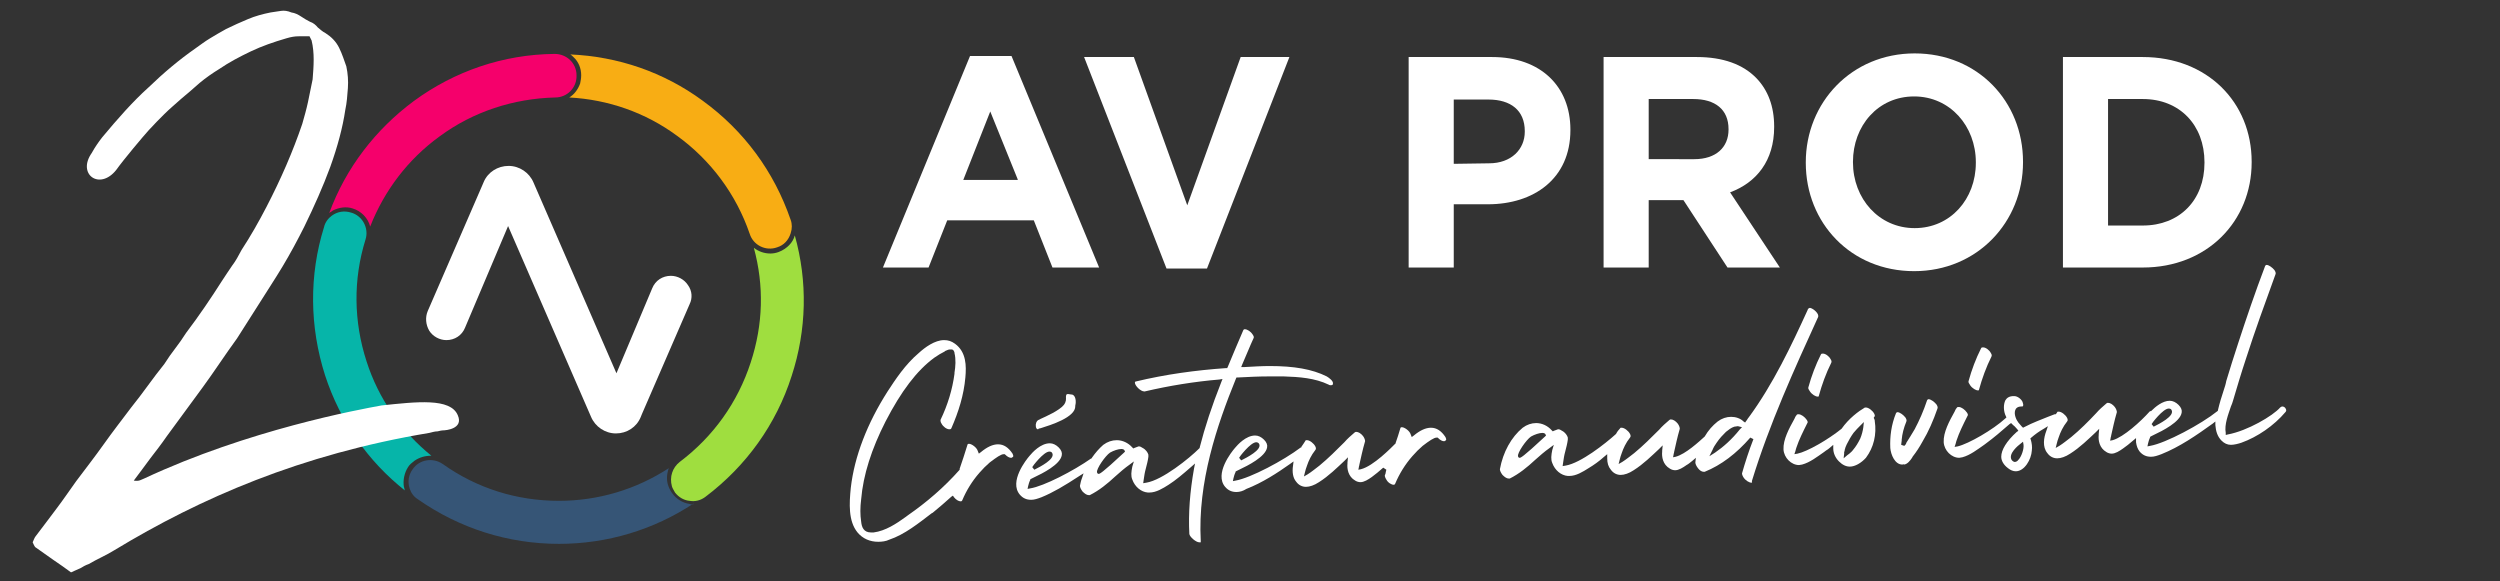
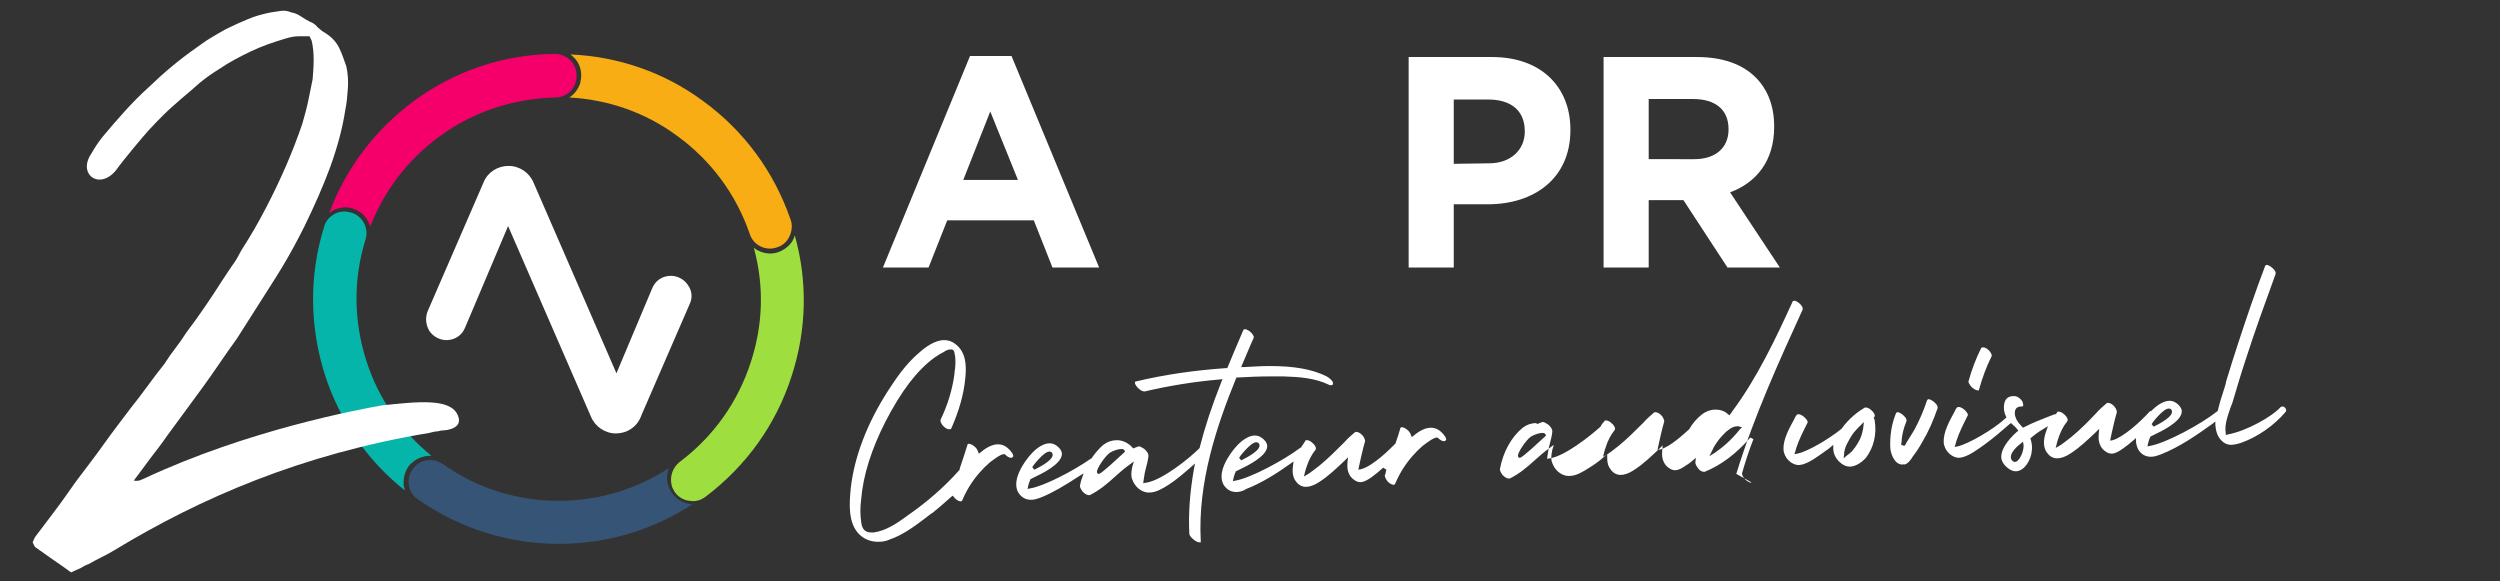
<svg xmlns="http://www.w3.org/2000/svg" version="1.1" id="Calque_1" x="0px" y="0px" viewBox="0 0 482.2 112.1" style="enable-background:new 0 0 482.2 112.1;" xml:space="preserve">
  <rect x="0" y="0" width="482.2" height="112.1" fill="#333333" stroke="none" />
  <style type="text/css">
	.st0{fill:#FFFFFF;}
	.st1{fill:#06B5A9;}
	.st2{fill:#F5006B;}
	.st3{fill:#F8AD14;}
	.st4{fill:#9FDE3F;}
	.st5{fill:#365576;}
</style>
  <g>
    <g>
      <g>
        <path class="st0" d="M187.1,10.8h8L212,51.6h-9l-3.6-9.1h-16.7l-3.6,9.1h-8.8L187.1,10.8z M196.3,34.6L191,21.5l-5.2,13.2h10.5     V34.6z" />
-         <path class="st0" d="M209.1,11h9.6L229,39.6L239.3,11h9.4l-15.9,40.8H225L209.1,11z" />
        <path class="st0" d="M271.7,11h16.1c9.4,0,15.1,5.7,15.1,14v0.1c0,9.4-7.1,14.3-15.9,14.3h-6.6v12.2h-8.7V11z M287.2,31.5     c4.3,0,6.9-2.7,6.9-6.1v-0.1c0-4-2.7-6.1-7-6.1h-6.7v12.4L287.2,31.5L287.2,31.5z" />
        <path class="st0" d="M309.3,11h18c5,0,8.9,1.4,11.5,4.1c2.2,2.3,3.4,5.4,3.4,9.3v0.1c0,6.5-3.4,10.7-8.5,12.6l9.6,14.5h-10.1     l-8.5-13H318v13h-8.7V11z M326.8,30.7c4.2,0,6.6-2.3,6.6-5.7v-0.1c0-3.8-2.6-5.8-6.8-5.8H318v11.6     C318,30.7,326.8,30.7,326.8,30.7z" />
-         <path class="st0" d="M348.3,31.4v-0.1c0-11.5,8.8-21,21-21s20.9,9.3,20.9,20.9v0.1c0,11.5-8.8,21-21,21     C357,52.3,348.3,43,348.3,31.4z M381.1,31.4v-0.1c0-7-5-12.7-11.9-12.7c-7,0-11.8,5.7-11.8,12.6v0.1c0,7,5,12.7,11.9,12.7     S381.1,38.4,381.1,31.4z" />
-         <path class="st0" d="M397.9,11h15.4c12.4,0,21,8.7,21,20.2v0.1c0,11.4-8.6,20.3-21,20.3h-15.4V11z M406.6,19.1v24.4h6.7     c7.1,0,11.9-4.9,11.9-12.1v-0.1c0-7.2-4.8-12.2-11.9-12.2C413.3,19.1,406.6,19.1,406.6,19.1z" />
      </g>
    </g>
    <g>
      <path class="st0" d="M169.4,104.5c-1.6,0-3-0.6-4-1.8c-1.8-2.2-1.6-5.6-1.3-8.6c0.7-6.1,3.2-12.5,7.1-18.6c1.5-2.3,3.4-5.2,6-7.4    c1.2-1.1,3.1-2.5,4.9-2.5c0.8,0,1.4,0.2,2.1,0.7c2.2,1.6,2.2,4.3,2,6.5c-0.3,3.4-1.3,6.6-2.7,9.8c-0.1,0.2-0.2,0.2-0.4,0.2    c-0.5,0-1.2-0.5-1.5-1.1c-0.2-0.3-0.2-0.5-0.2-0.7c1.4-2.9,2.3-5.9,2.7-8.9v-0.2c0.2-1.2,0.3-2.6,0-3.8V68    c-0.1-0.3-0.2-0.6-0.6-0.6c-0.1,0-0.2,0-0.3,0c-0.3,0-0.6,0.2-0.9,0.3l-0.1,0.1c-0.6,0.3-1.3,0.7-2,1.2c-3.4,2.5-6.4,6.5-9.4,12.3    c-2.7,5.3-4.3,10.3-4.7,15c-0.2,1.6-0.2,3,0,4.3c0.1,1.1,0.5,2.1,1.9,2.1c0.2,0,0.3,0,0.5,0c2.3-0.3,4.4-1.7,6.2-3l0.4-0.3    c3.6-2.5,7-5.4,10-8.8v-0.1v-0.1c0.5-1.4,1-3,1.5-4.6c0-0.1,0.1-0.2,0.3-0.2c0.5,0,1.5,0.7,1.7,1.4l0.2,0.5l0.4-0.3    c1.2-1,2.3-1.5,3.3-1.5c1.1,0,2,0.6,2.8,1.8c0.1,0.2,0.2,0.5,0.1,0.6c0,0-0.1,0.1-0.3,0.2H195c-0.3,0-0.7-0.2-1.1-0.6l-0.1-0.1    h-0.2c-0.5,0-1.4,0.6-2.7,1.6c-0.7,0.6-1.3,1.2-2,2c-1.4,1.6-2.5,3.4-3.3,5.3c-0.1,0.2-0.2,0.2-0.3,0.2c-0.4,0-0.9-0.3-1.3-0.8    l-0.2-0.3l-0.3,0.2c-1.2,1.1-2.4,2.1-3.6,3.1l-0.2,0.1c-2.5,1.9-5.2,4.1-8.2,5.1C170.9,104.4,170.1,104.5,169.4,104.5z" />
-       <path class="st0" d="M350.6,76.5c-0.4,0-1.1-0.4-1.5-1c-0.2-0.3-0.4-0.6-0.3-0.8c0.6-2.2,1.4-4.3,2.4-6.3c0.1-0.2,0.2-0.2,0.4-0.2    c0.5,0,1.2,0.5,1.5,1.1c0.2,0.3,0.2,0.5,0.1,0.7c-1,2-1.8,4.2-2.4,6.4C350.8,76.5,350.7,76.5,350.6,76.5L350.6,76.5z" />
      <path class="st0" d="M356.8,90c-0.7,0-1.4-0.3-2.1-1s-1.1-1.6-1.1-2.5v-0.7l-0.7,0.6c-0.2,0.2-0.4,0.3-0.7,0.5l-0.4,0.3    c-1.3,0.9-2.7,2-4.2,2.4c-0.2,0-0.4,0.1-0.6,0.1c-1.5,0-2.9-1.4-3-3c-0.1-1.9,1.1-4.1,2.1-5.9c0.1-0.2,0.2-0.5,0.4-0.7    c0.1-0.2,0.2-0.2,0.4-0.2c0.5,0,1.2,0.5,1.6,1.1c0.2,0.3,0.2,0.5,0.1,0.6c-0.9,1.8-1.6,3.2-2.1,4.7c-0.1,0.2-0.1,0.4-0.2,0.7    l-0.2,0.6l0.6-0.1c1.9-0.4,5.9-2.7,8.5-4.8l0,0l0,0c1.4-2,3.3-3.4,4.5-4.1c0.1,0,0.1,0,0.2,0c0.5,0,1.3,0.6,1.6,1.2    c0.1,0.2,0.2,0.5,0,0.6l-0.1,0.2l0.1,0.2c0.1,0.2,0.1,0.3,0.1,0.4c0.4,2.6-0.2,5.1-1.7,7.1C359,89.3,357.8,90,356.8,90L356.8,90z     M358.9,82c-0.5,0.5-1,1-1.4,1.5c-0.5,0.7-0.9,1.4-1.3,2.2c-0.2,0.4-0.3,0.7-0.4,1.1c0,0.1,0,0.2-0.1,0.4c0,0.1,0,0.2,0,0.3    l-0.1,0.9l0.7-0.6c0.1-0.1,0.3-0.2,0.4-0.3c0.2-0.2,0.5-0.4,0.7-0.7c0.6-0.7,1-1.4,1.4-2.2c0.3-0.7,0.5-1.5,0.6-2.2l0.1-1    L358.9,82z" />
      <path class="st0" d="M366.9,89.6c-1.4,0-2.2-1.9-2.3-3.2c-0.1-2.2,0.2-4.5,1.1-6.7c0.1-0.1,0.1-0.2,0.3-0.2c0.4,0,1.1,0.5,1.5,1    c0.2,0.3,0.3,0.6,0.2,0.8c-0.5,1.2-0.8,2.4-0.9,3.5V85c0,0.2-0.1,0.5-0.1,0.8l0.6,0.2l0.2-0.2c0.1-0.1,0.2-0.3,0.2-0.4    c0.6-0.9,1.1-1.8,1.6-2.6c0.9-1.7,1.7-3.5,2.4-5.6c0.1-0.1,0.1-0.2,0.3-0.2c0.4,0,1.1,0.5,1.5,1c0.2,0.3,0.3,0.6,0.2,0.8    c-0.8,2.3-1.7,4.4-2.9,6.4c-0.6,1.1-1.2,2-1.9,2.9l-0.1,0.2c-0.4,0.6-0.9,1.2-1.5,1.3C367.2,89.5,367.1,89.6,366.9,89.6    L366.9,89.6z" />
      <path class="st0" d="M381.5,75.3c-0.4,0-1.1-0.4-1.5-1c-0.2-0.3-0.4-0.6-0.3-0.8c0.6-2.2,1.4-4.3,2.4-6.3c0.1-0.2,0.2-0.2,0.4-0.2    c0.5,0,1.2,0.5,1.5,1.1c0.2,0.3,0.2,0.5,0.1,0.7c-1,2-1.8,4.2-2.4,6.4C381.7,75.3,381.6,75.3,381.5,75.3L381.5,75.3z" />
-       <path class="st0" d="M200.2,82.8c-0.3,0-0.4-0.4-0.4-0.5c-0.1-0.5,0.1-1.1,0.5-1.3c0.1,0,0.2-0.1,0.4-0.2c1.1-0.5,3.6-1.6,4.5-2.7    l0,0c0.5-0.7,0.4-1.1,0.4-1.5c0-0.2,0-0.3,0.1-0.5c0,0,0.1-0.1,0.3-0.1s0.5,0.1,0.7,0.1h0.1c0.7,0.2,0.8,1.4,0.6,2.1l0,0v0.1    c0.1,2.2-4.8,3.7-6.7,4.3c-0.2,0-0.3,0.1-0.4,0.1C200.3,82.8,200.2,82.8,200.2,82.8L200.2,82.8z" />
      <path class="st0" d="M238.5,94.9c-0.9,0-1.6-0.3-2.2-1c-2.1-2.5,1.2-6.7,1.9-7.5c0.5-0.6,2.1-2.4,3.9-2.4c0.6,0,1.2,0.3,1.7,0.8    s0.7,1,0.6,1.5c-0.3,1.8-3.7,3.5-5.4,4.3c-0.2,0.1-0.4,0.2-0.6,0.3l0,0l-0.1,0.1v0.1c-0.2,0.4-0.3,0.8-0.4,1.2l-0.1,0.5l0.5-0.1    c2.9-0.5,9.3-3.9,12.6-6.4h0.1v-0.1c0.3-0.4,0.6-0.9,0.8-1.2c0-0.1,0.1-0.1,0.3-0.1c0.5,0,1.3,0.6,1.6,1.2c0.1,0.2,0.2,0.5,0,0.7    c-0.8,1-1.3,2.1-1.6,3c-0.2,0.5-0.3,0.9-0.4,1.3l-0.2,0.8l0.7-0.4c0.8-0.5,1.5-1.1,2.3-1.7c1.7-1.4,3.3-3,4.8-4.5    c0.6-0.7,1.3-1.3,2-1.9c0.1-0.1,0.2-0.1,0.3-0.1c0.4,0,0.9,0.3,1.3,0.8c0.3,0.4,0.4,0.8,0.4,1c-0.5,1.7-0.8,3.2-1.1,4.5    c0,0.2-0.1,0.3-0.1,0.5l-0.1,0.5l0.5-0.1c2.4-0.6,5.9-4.2,6.6-4.9l0.1-0.1v-0.1c0.3-0.8,0.6-1.8,0.9-2.8c0-0.1,0.1-0.2,0.3-0.2    c0.5,0,1.5,0.7,1.7,1.4l0.2,0.5l0.4-0.3c1.2-1,2.3-1.5,3.3-1.5c1.1,0,2,0.6,2.8,1.8c0.1,0.2,0.2,0.5,0.1,0.6c0,0-0.1,0.1-0.3,0.2    h-0.1c-0.3,0-0.7-0.2-1.1-0.6l-0.1-0.1h-0.2c-0.5,0-1.4,0.6-2.7,1.6c-0.7,0.6-1.3,1.2-2,2c-1.4,1.6-2.5,3.4-3.3,5.3    c-0.1,0.2-0.2,0.2-0.3,0.2c-0.4,0-1.1-0.4-1.4-1c-0.2-0.3-0.3-0.6-0.3-0.8c0.1-0.2,0.2-0.5,0.2-0.7l0.1-0.4l-0.6-0.4    c-0.8,0.7-1.5,1.3-2.2,1.8s-1.5,1-2.2,1c-0.3,0-0.7-0.1-1-0.3c-1.4-0.8-1.6-2.3-1.5-3.3v-0.2l0.1-1l-0.7,0.7    c-1.4,1.3-3,2.9-4.9,4.1c-0.9,0.6-1.8,0.9-2.5,0.9s-1.4-0.3-1.9-1c-0.6-0.7-0.8-1.8-0.6-3.1l0.1-0.8l-0.7,0.5    c-2.4,1.7-5.3,3.6-8.4,4.8C239.8,94.7,239.1,94.9,238.5,94.9z M242.3,85.3c-1.1,0-3.3,2.9-3.3,3l0.4,0.5c1.2-0.6,3.9-2,3.5-3.1    C242.8,85.4,242.5,85.3,242.3,85.3z" />
      <path class="st0" d="M388.8,90.9c-0.5,0-1-0.2-1.5-0.6c-0.8-0.6-1.3-1.4-1.3-2.2c0-1.3,1-3,3-4.8l0.3-0.2l-0.2-0.3    c-0.3-0.3-0.5-0.6-0.8-0.8l-0.4-0.4l-0.3,0.2c-1.6,1.4-3,2.6-4.5,3.7l-0.4,0.3c-1.3,0.9-2.7,2-4.2,2.4c-0.2,0-0.4,0.1-0.6,0.1    c-1.5,0-2.9-1.4-3-3c-0.1-1.9,1.1-4.1,2.1-5.9c0.1-0.2,0.2-0.5,0.4-0.7c0.1-0.2,0.2-0.2,0.4-0.2c0.5,0,1.2,0.5,1.6,1.1    c0.2,0.3,0.2,0.5,0.1,0.6c-0.9,1.8-1.6,3.2-2.1,4.7c-0.1,0.2-0.1,0.4-0.2,0.7l-0.2,0.6l0.6-0.1c2.1-0.5,6.8-3.2,9.2-5.4l0.2-0.2    l-0.1-0.2c-0.5-1-0.5-2.3-0.1-3.1c0.3-0.5,0.8-0.8,1.6-0.8h0.1c0.6,0,1.3,0.5,1.6,1.1c0.1,0.3,0.2,0.6,0.1,0.8c0,0,0,0.1-0.2,0.1    h-0.1c-0.8,0-1.1,0.4-1.2,0.7c-0.3,0.8,0.2,1.9,0.6,2.4c0.2,0.2,0.4,0.5,0.6,0.7l0.3,0.3l0.2-0.1c1.7-0.9,3.4-1.5,4.6-2    c0.5-0.2,1-0.4,1.3-0.5c0,0,0,0,0.1,0h0.1l0.1-0.1c0.1-0.1,0.1-0.2,0.2-0.3c0-0.1,0.1-0.1,0.3-0.1c0.5,0,1.3,0.6,1.6,1.2    c0.1,0.2,0.2,0.5,0,0.7c-0.8,1-1.3,2.1-1.6,3c-0.2,0.5-0.3,0.9-0.4,1.3l-0.2,0.8l0.7-0.4c0.8-0.5,1.5-1.1,2.3-1.7    c1.7-1.4,3.3-3,4.8-4.6c0.6-0.7,1.3-1.3,2-1.9c0.1-0.1,0.2-0.1,0.3-0.1c0.4,0,0.9,0.3,1.3,0.8c0.3,0.4,0.4,0.8,0.4,1    c-0.5,1.7-0.8,3.2-1.1,4.5c0,0.2-0.1,0.3-0.1,0.5L407,85l0.5-0.1c2.1-0.6,5.4-3.6,7.1-5.5c0.1-0.1,0.1-0.1,0.2-0.1h0.1l0.1-0.1    c0.7-0.7,2.1-1.9,3.5-1.9c0.6,0,1.2,0.3,1.7,0.8s0.7,1,0.6,1.5c-0.3,1.8-3.7,3.5-5.4,4.3c-0.2,0.1-0.4,0.2-0.6,0.3l0,0l-0.1,0.1    v0.1c-0.2,0.4-0.3,0.8-0.4,1.2l-0.1,0.5l0.5-0.1c3-0.5,9.9-4.2,13-6.7l0.1-0.1v-0.1c0.3-1.3,0.7-2.6,1.1-3.8    c0.2-0.6,0.4-1.2,0.5-1.8c0.7-2.4,1.5-4.8,2.3-7.3c1.6-4.9,3.3-9.9,5.2-14.9c0.1-0.1,0.1-0.2,0.3-0.2c0.4,0,1.1,0.5,1.5,1    c0.2,0.3,0.3,0.6,0.2,0.8c-2,5.5-4,11-5.7,16.3c-0.9,2.7-1.7,5.4-2.5,8.1c-0.1,0.3-0.2,0.7-0.4,1.1c-0.5,1.5-1.3,3.5-1,5.1v0.4    l0.4-0.1c3.8-0.7,8.7-3.6,10.1-5.2c0.1-0.1,0.3-0.2,0.4-0.2c0.3,0,0.6,0.2,0.7,0.5c0.1,0.2,0.1,0.4-0.1,0.6    c-2.2,2.6-5.4,4.8-8.5,5.9c-0.6,0.2-1.4,0.4-2,0.4l0,0c-0.7,0-1.3-0.3-1.8-0.8c-0.8-0.8-1.1-1.8-1.2-3v-0.7l-0.5,0.4    c-3.2,2.3-6.4,4.5-9.9,5.9c-0.8,0.3-1.4,0.5-2,0.5c-0.9,0-1.6-0.3-2.2-1c-0.4-0.5-0.6-1.1-0.7-1.8v-0.8l-0.6,0.5    c-0.7,0.6-1.3,1.1-1.9,1.5c-0.7,0.5-1.5,1-2.2,1c-0.3,0-0.7-0.1-1-0.3c-1.4-0.8-1.6-2.3-1.5-3.3v-0.2l0.1-1l-0.7,0.7    c-1.4,1.3-3,2.9-4.9,4.1c-0.9,0.6-1.8,0.9-2.5,0.9s-1.4-0.3-1.9-1c-1-1.2-0.7-3-0.2-4.3l0.3-0.9l-0.8,0.5    c-0.9,0.5-1.7,1.1-2.4,1.7l-0.2,0.2l0.1,0.2c0.2,0.7,0.3,1.4,0.2,2.1C391.8,88.6,390.5,90.9,388.8,90.9z M389.7,85.6    c-0.4,0.3-2.4,1.9-1.7,3.1c0.2,0.3,0.5,0.4,0.6,0.4c0.2,0,0.5-0.1,0.7-0.4c0.6-0.6,1.1-2.1,1-2.9l-0.1-0.6L389.7,85.6z     M418.3,78.8c-1.1,0-3.3,2.9-3.3,3l0.4,0.5c1.2-0.6,3.9-2,3.5-3.1C418.8,78.9,418.6,78.8,418.3,78.8z" />
      <path class="st0" d="M231.3,104.6c-0.6,0-1.8-1-1.9-1.6c-0.2-4,0.1-8.1,0.9-12.6l0.2-1l-0.8,0.7c-1.6,1.4-2.9,2.5-4.3,3.4    c-1.1,0.7-2.4,1.5-3.7,1.5c-0.1,0-0.2,0-0.3,0c-1.3-0.1-2.5-1.1-3-2.5c-0.3-0.7-0.2-1.5,0-2.5l0.3-1l-0.8,0.6    c-1,0.7-1.9,1.5-2.8,2.3c-1.5,1.4-3.1,2.7-4.9,3.6c-0.1,0-0.2,0-0.2,0c-0.4,0-0.8-0.3-1.2-0.7c-0.3-0.4-0.5-0.8-0.5-1.1    c0.1-0.5,0.2-1,0.4-1.5l0.3-0.9l-0.8,0.5c-2.9,1.9-5.1,3.2-7.3,4.1c-0.8,0.3-1.4,0.5-2,0.5c-0.9,0-1.6-0.3-2.2-1    c-2.1-2.5,1.2-6.7,1.9-7.5c0.5-0.6,2.1-2.4,3.9-2.4c0.6,0,1.2,0.3,1.7,0.8s0.7,1,0.6,1.5c-0.3,1.8-3.7,3.5-5.4,4.3    c-0.2,0.1-0.4,0.2-0.6,0.3l0,0l-0.1,0.1v0.1c-0.2,0.4-0.3,0.8-0.4,1.2l-0.1,0.5l0.5-0.1c2.6-0.4,8.4-3.4,11.8-5.8h0.1v-0.1    c0.7-1,1.4-1.8,2.2-2.5c0.8-0.6,1.7-0.9,2.6-0.9c1.1,0,2.2,0.5,3,1.4l0.2,0.2l0.2-0.1c0.3-0.1,0.5-0.2,0.8-0.3h0.1    c0.2,0,0.4,0.1,0.7,0.3c0.6,0.3,1,0.9,1.1,1.3l0,0l0,0c0,0.1,0,0.2,0,0.2V88v0.1c-0.1,0.8-0.3,1.5-0.5,2.3    c-0.2,0.7-0.3,1.4-0.4,2.1l-0.1,0.7l0.6-0.1c3.1-0.5,8.3-4.7,10.2-6.6l0.1-0.1v-0.1c1-3.9,2.3-7.9,4.2-12.7l0.2-0.5l-0.6,0.1    c-4.8,0.4-9.7,1.2-14.4,2.3h-0.1c-0.7,0-1.8-1.1-1.8-1.7c0-0.1,0-0.1,0.1-0.2c5.8-1.4,11.7-2.2,17.5-2.6h0.2l0.1-0.2    c1-2.4,2-4.8,3-7.1c0.1-0.2,0.2-0.2,0.3-0.2c0.5,0,1.2,0.5,1.5,1c0.2,0.3,0.3,0.5,0.2,0.7c-0.7,1.5-1.4,3.3-2.2,5.1l-0.2,0.5h0.6    c1.8-0.1,3.4-0.2,4.9-0.2c4.7,0,8.2,0.6,11,2c0.5,0.3,1.3,0.9,1.2,1.4c0,0.2-0.1,0.3-0.4,0.3l0,0c-0.1,0-0.3,0-0.4-0.1    c-2.7-1.3-5.7-1.5-8.7-1.6c-0.9,0-1.8,0-2.8,0c-2,0-4,0.1-5.9,0.2h-0.4l-0.1,0.2c-3.7,9.1-7.4,20-6.8,31.3c0,0.1,0,0.2,0,0.3    C231.4,104.6,231.3,104.6,231.3,104.6z M216.3,86.6c-0.6,0-1.5,0.3-2.2,0.7c-0.9,0.6-2.7,3.2-2.5,3.8c0,0.2,0.2,0.3,0.3,0.3l0,0    c0.2,0,0.5,0,4.9-4.1l0.2-0.2l-0.1-0.2C216.9,86.8,216.7,86.6,216.3,86.6z M202.4,87.1c-1.1,0-3.3,2.9-3.3,3l0.4,0.5    c1.2-0.6,3.9-2,3.5-3.1C202.9,87.2,202.7,87.1,202.4,87.1z" />
-       <path class="st0" d="M337.8,93.1c-0.4,0-1.1-0.4-1.5-1c-0.2-0.3-0.3-0.6-0.3-0.8c0.6-2.1,1.3-4.3,2.2-6.6l-0.6-0.3    c-2.7,3.1-5.6,5.3-8.8,6.6c-0.1,0-0.2,0-0.2,0c-0.4,0-0.8-0.3-1.1-0.7c-0.3-0.4-0.5-0.8-0.5-1.1l0.1-0.9l-0.7,0.6    c-0.4,0.3-0.7,0.6-1.1,0.8c-0.7,0.5-1.5,1-2.2,1c-0.3,0-0.7-0.1-1-0.3c-1.4-0.8-1.6-2.3-1.5-3.3v-0.2l0.1-1l-0.7,0.7    c-1.4,1.3-3,2.9-4.9,4.1c-0.9,0.6-1.8,0.9-2.5,0.9s-1.4-0.3-1.9-1c-0.5-0.6-0.7-1.3-0.7-2.2v-0.8l-0.6,0.5c-1,0.9-2,1.6-3,2.2    c-1.1,0.7-2.4,1.5-3.7,1.5c-0.1,0-0.2,0-0.3,0c-1.3-0.1-2.5-1.1-3-2.5c-0.3-0.7-0.2-1.5,0-2.5l0.3-1l-0.8,0.6    c-1,0.7-1.9,1.5-2.8,2.3c-1.5,1.4-3.1,2.7-4.9,3.6c-0.1,0-0.2,0-0.2,0c-0.4,0-0.8-0.3-1.2-0.7c-0.3-0.4-0.5-0.8-0.5-1.1    c0.6-3.3,2.2-6.2,4.4-8c0.8-0.6,1.7-0.9,2.6-0.9c1.1,0,2.2,0.5,3,1.4l0.2,0.2l0.2-0.1c0.3-0.1,0.5-0.2,0.8-0.3h0.1    c0.2,0,0.4,0.1,0.7,0.3c0.6,0.3,1,0.9,1.1,1.3l0,0l0,0c0,0.1,0,0.2,0,0.2v0.1v0.1c-0.1,0.8-0.3,1.5-0.5,2.3    c-0.2,0.7-0.3,1.4-0.4,2.1l-0.1,0.7l0.6-0.1c2.9-0.5,7.6-4.2,9.7-6.1l0,0l0,0c0.2-0.4,0.5-0.8,0.8-1.1c0-0.1,0.1-0.1,0.3-0.1    c0.5,0,1.3,0.6,1.6,1.2c0.1,0.2,0.2,0.5,0,0.7c-0.8,1-1.3,2.1-1.6,3c-0.2,0.5-0.3,0.9-0.4,1.3l-0.2,0.8l0.7-0.4    c0.8-0.5,1.5-1.1,2.3-1.7c1.7-1.4,3.3-3,4.8-4.5c0.6-0.7,1.3-1.3,2-1.9c0.1-0.1,0.2-0.1,0.3-0.1c0.4,0,0.9,0.3,1.3,0.8    c0.3,0.4,0.4,0.8,0.4,1c-0.5,1.7-0.8,3.2-1.1,4.5c0,0.2-0.1,0.3-0.1,0.5l-0.1,0.5l0.5-0.1c1.9-0.5,4.5-2.9,5.6-3.9l0,0l0,0    c0.7-1.2,1.5-2.1,2.5-2.9c0.8-0.6,1.7-0.9,2.6-0.9s1.8,0.3,2.4,0.9l0.3,0.2l0.2-0.3c0.2-0.2,0.3-0.5,0.5-0.7    c4.7-6.4,8.2-13.8,11.4-20.8c0,0,0,0,0-0.1c0.1-0.1,0.2-0.1,0.3-0.2c0.1,0,0.2,0,0.2,0c0.7,0.2,1.6,1.1,1.5,1.6v0.1    c-4.6,10.1-9.4,20.6-12.8,31.7C338,93.1,337.9,93.1,337.8,93.1L337.8,93.1z M297.5,83.5c-0.6,0-1.5,0.3-2.2,0.7    c-0.9,0.6-2.7,3.2-2.5,3.8c0,0.2,0.2,0.3,0.3,0.3l0,0c0.2,0,0.5,0,4.9-4.1l0.2-0.2l-0.1-0.2C298.1,83.7,297.9,83.5,297.5,83.5z     M334.5,82.3c-0.6,0.2-1.1,0.6-1.6,1c-0.6,0.6-1.2,1.2-1.8,2.1c-0.3,0.4-0.6,0.9-0.8,1.4l-0.6,1.2l1.1-0.7    c1.6-1.1,3.2-2.5,4.8-4.5l0.4-0.4l-0.8-0.2L334.5,82.3z" />
+       <path class="st0" d="M337.8,93.1c-0.4,0-1.1-0.4-1.5-1c-0.2-0.3-0.3-0.6-0.3-0.8c0.6-2.1,1.3-4.3,2.2-6.6l-0.6-0.3    c-2.7,3.1-5.6,5.3-8.8,6.6c-0.1,0-0.2,0-0.2,0c-0.4,0-0.8-0.3-1.1-0.7c-0.3-0.4-0.5-0.8-0.5-1.1l0.1-0.9l-0.7,0.6    c-0.4,0.3-0.7,0.6-1.1,0.8c-0.7,0.5-1.5,1-2.2,1c-0.3,0-0.7-0.1-1-0.3c-1.4-0.8-1.6-2.3-1.5-3.3v-0.2l0.1-1l-0.7,0.7    c-1.4,1.3-3,2.9-4.9,4.1c-0.9,0.6-1.8,0.9-2.5,0.9s-1.4-0.3-1.9-1c-0.5-0.6-0.7-1.3-0.7-2.2v-0.8l-0.6,0.5c-1,0.9-2,1.6-3,2.2    c-1.1,0.7-2.4,1.5-3.7,1.5c-0.1,0-0.2,0-0.3,0c-1.3-0.1-2.5-1.1-3-2.5c-0.3-0.7-0.2-1.5,0-2.5l0.3-1l-0.8,0.6    c-1,0.7-1.9,1.5-2.8,2.3c-1.5,1.4-3.1,2.7-4.9,3.6c-0.1,0-0.2,0-0.2,0c-0.4,0-0.8-0.3-1.2-0.7c-0.3-0.4-0.5-0.8-0.5-1.1    c0.6-3.3,2.2-6.2,4.4-8c0.8-0.6,1.7-0.9,2.6-0.9l0.2,0.2l0.2-0.1c0.3-0.1,0.5-0.2,0.8-0.3h0.1    c0.2,0,0.4,0.1,0.7,0.3c0.6,0.3,1,0.9,1.1,1.3l0,0l0,0c0,0.1,0,0.2,0,0.2v0.1v0.1c-0.1,0.8-0.3,1.5-0.5,2.3    c-0.2,0.7-0.3,1.4-0.4,2.1l-0.1,0.7l0.6-0.1c2.9-0.5,7.6-4.2,9.7-6.1l0,0l0,0c0.2-0.4,0.5-0.8,0.8-1.1c0-0.1,0.1-0.1,0.3-0.1    c0.5,0,1.3,0.6,1.6,1.2c0.1,0.2,0.2,0.5,0,0.7c-0.8,1-1.3,2.1-1.6,3c-0.2,0.5-0.3,0.9-0.4,1.3l-0.2,0.8l0.7-0.4    c0.8-0.5,1.5-1.1,2.3-1.7c1.7-1.4,3.3-3,4.8-4.5c0.6-0.7,1.3-1.3,2-1.9c0.1-0.1,0.2-0.1,0.3-0.1c0.4,0,0.9,0.3,1.3,0.8    c0.3,0.4,0.4,0.8,0.4,1c-0.5,1.7-0.8,3.2-1.1,4.5c0,0.2-0.1,0.3-0.1,0.5l-0.1,0.5l0.5-0.1c1.9-0.5,4.5-2.9,5.6-3.9l0,0l0,0    c0.7-1.2,1.5-2.1,2.5-2.9c0.8-0.6,1.7-0.9,2.6-0.9s1.8,0.3,2.4,0.9l0.3,0.2l0.2-0.3c0.2-0.2,0.3-0.5,0.5-0.7    c4.7-6.4,8.2-13.8,11.4-20.8c0,0,0,0,0-0.1c0.1-0.1,0.2-0.1,0.3-0.2c0.1,0,0.2,0,0.2,0c0.7,0.2,1.6,1.1,1.5,1.6v0.1    c-4.6,10.1-9.4,20.6-12.8,31.7C338,93.1,337.9,93.1,337.8,93.1L337.8,93.1z M297.5,83.5c-0.6,0-1.5,0.3-2.2,0.7    c-0.9,0.6-2.7,3.2-2.5,3.8c0,0.2,0.2,0.3,0.3,0.3l0,0c0.2,0,0.5,0,4.9-4.1l0.2-0.2l-0.1-0.2C298.1,83.7,297.9,83.5,297.5,83.5z     M334.5,82.3c-0.6,0.2-1.1,0.6-1.6,1c-0.6,0.6-1.2,1.2-1.8,2.1c-0.3,0.4-0.6,0.9-0.8,1.4l-0.6,1.2l1.1-0.7    c1.6-1.1,3.2-2.5,4.8-4.5l0.4-0.4l-0.8-0.2L334.5,82.3z" />
    </g>
    <g>
      <g>
        <g>
          <g>
            <path class="st0" d="M132.7,55c-0.7-1.1-2-1.8-3.3-1.8c-1.6,0-3,0.9-3.6,2.4L118.9,72l-16-36.8c-0.8-1.9-2.7-3.2-4.8-3.2       c-2.1,0-4,1.2-4.8,3.1L93,35.8l0,0L82.5,60c-0.5,1.2-0.4,2.6,0.3,3.8c0.7,1.1,2,1.8,3.3,1.8c1.6,0,3-0.9,3.6-2.4L98,43.6       l16,36.8c0.8,1.9,2.7,3.2,4.8,3.2c2.1,0,4-1.2,4.8-3.2l0.2-0.5l0,0l9.2-21.2C133.6,57.5,133.5,56.1,132.7,55z" />
          </g>
        </g>
      </g>
      <g>
        <path class="st1" d="M78.1,94.6c-0.1-0.2-0.1-0.5-0.2-0.7c-0.2-1.3,0.1-2.7,0.8-3.8c0.3-0.5,0.7-0.8,1.2-1.2c1-0.7,2.1-1,3.3-1     c-5.8-4.7-10.2-11-12.5-18.2l0,0c-2.5-7.7-2.6-15.8-0.2-23.5c0.7-2.2-0.6-4.6-2.8-5.2c-1.3-0.4-2.6-0.2-3.7,0.6     c-0.7,0.5-1.3,1.3-1.5,2.2c-2.9,9.3-2.8,19.2,0.2,28.6l0,0C65.6,81.3,71,89,78.1,94.6C78.2,94.7,78.2,94.7,78.1,94.6z" />
      </g>
      <path class="st2" d="M84.8,26.3c6.5-4.8,14.3-7.3,22.3-7.5c2.3,0,4.2-1.9,4.1-4.3c0-2.3-1.9-4.1-4.2-4.1c0,0,0,0-0.1,0    c-9.8,0.1-19.2,3.3-27.1,9.1C72.4,25,66.7,32.4,63.5,41.1c0.2-0.2,0.5-0.3,0.7-0.5c1.2-0.6,2.6-0.8,3.8-0.4c1.7,0.5,3,1.9,3.4,3.5    C74.1,36.8,78.7,30.7,84.8,26.3z" />
      <g>
        <path class="st3" d="M110,10.5c0.2,0.1,0.4,0.3,0.6,0.5c1,0.9,1.5,2.2,1.5,3.5c0,0.6-0.1,1.1-0.2,1.6c-0.4,1.1-1.1,2.1-2.1,2.7     c7.5,0.4,14.7,2.9,20.8,7.4l0,0c6.5,4.7,11.4,11.3,14,18.9c0.7,2.2,3.1,3.4,5.3,2.6c1.3-0.4,2.2-1.4,2.6-2.7     c0.3-0.9,0.3-1.8,0-2.6c-3.2-9.3-9-17.2-17-23l0,0C128,13.9,119.2,10.9,110,10.5L110,10.5z" />
      </g>
      <path class="st4" d="M150.2,48.6c-0.5,0.2-1.1,0.3-1.6,0.3c-1.2,0-2.3-0.4-3.2-1.1c2,7.3,1.8,14.8-0.6,22.1    c-2.5,7.7-7.2,14.3-13.7,19.2c-1.4,1.1-2,2.9-1.5,4.7c0.1,0.4,0.4,0.8,0.6,1.2c0.7,0.9,1.7,1.5,2.8,1.6c1.1,0.2,2.2-0.1,3.1-0.8    c7.8-5.9,13.6-13.9,16.6-23.3c2.9-8.9,3.1-18.2,0.6-27.1C153,46.7,151.8,48,150.2,48.6z" />
      <g>
        <path class="st5" d="M133.7,97.3c-0.2,0-0.5,0-0.7-0.1c-1.3-0.2-2.5-0.9-3.3-2c-0.3-0.4-0.6-0.9-0.8-1.5     c-0.4-1.1-0.3-2.3,0.1-3.4c-6.3,4.1-13.6,6.3-21.2,6.3l0,0c-8.1,0-15.8-2.4-22.4-7.1c-1.9-1.3-4.5-0.9-5.8,1     c-0.8,1.1-1,2.4-0.6,3.7c0.3,0.9,0.8,1.6,1.6,2.1c8,5.6,17.4,8.6,27.2,8.6l0,0c9.3,0,18.3-2.7,26-7.8     C133.7,97.3,133.7,97.3,133.7,97.3z" />
      </g>
    </g>
  </g>
  <path class="st0" d="M65.4,9.2c-0.6-1.2-1.5-2.1-2.6-2.8c-0.6-0.3-1-0.7-1.5-1.1c-0.4-0.5-0.9-0.9-1.5-1.1c-0.6-0.3-1.1-0.6-1.7-1  c-0.6-0.4-1.2-0.7-1.9-0.8c-0.7-0.3-1.4-0.4-2-0.3s-1.3,0.2-2,0.3c-1.5,0.3-3,0.7-4.4,1.3S45,4.9,43.6,5.6c-1.1,0.6-2.1,1.2-3.1,1.8  s-1.9,1.3-2.9,2c-3,2.1-6,4.6-9,7.5c-3,2.7-5.9,6-8.9,9.6c-0.7,0.9-1.4,1.9-2,3c-2.9,4.1,1.5,7.3,4.7,3.3c1.5-2.1,5.3-6.6,6.3-7.7  s2-2.1,3-3.1s2.1-1.9,3.2-2.9c1.3-1.1,2.5-2.1,3.6-3.1c1.2-1,2.5-1.9,3.8-2.7c1.9-1.3,4-2.4,6.1-3.4s4.4-1.8,6.8-2.5  c1-0.3,1.7-0.4,2.4-0.4h2.1l0.4,0.8c0.3,1.2,0.4,2.5,0.4,3.7c0,1.3-0.1,2.5-0.2,3.8c-0.3,1.5-0.6,3-0.9,4.4  c-0.3,1.4-0.7,2.8-1.1,4.2c-1.8,5.3-4.1,10.6-6.9,16c-1.5,2.9-3.1,5.7-4.8,8.3c-0.6,1.1-1.1,2.1-1.8,3c-0.6,0.9-1.3,1.9-2,3  c-2.1,3.3-4.4,6.7-6.9,10c-0.7,1.1-1.4,2.1-2.1,3c-0.7,0.9-1.4,1.9-2.1,3c-1.1,1.4-2.2,2.8-3.2,4.2c-1,1.4-2.1,2.8-3.2,4.2  c-1.8,2.4-3.6,4.7-5.3,7.1s-3.5,4.7-5.3,7.1c-1.3,1.8-2.5,3.6-3.8,5.3c-1.3,1.7-2.6,3.5-4,5.3c-0.1,0.1-0.2,0.3-0.3,0.5  c-0.1,0.2-0.2,0.5-0.3,0.7c0.3,0.7,0.5,1,0.6,1c1.1,0.8,2.3,1.6,3.4,2.4c1.2,0.8,2.3,1.6,3.4,2.4c0.7-0.3,1.3-0.6,1.8-0.8  c0.5-0.3,1-0.6,1.6-0.8c1.7-1,3.4-1.7,5-2.7c16.5-10,36-18.5,60.7-22.6c0.5-0.1,1-0.3,1.6-0.3c0.4-0.1,0.8-0.2,1.3-0.2  c0,0,3.8-0.2,2.6-2.9c-1.4-3.4-8-2.6-14.7-1.9c-4.4,0.8-25.7,4.7-45.8,14.1c-0.3,0.1-0.6,0.3-1,0.4s-1,0-1,0  c1.1-1.5,2.2-2.9,3.2-4.3c1-1.3,2.1-2.7,3.2-4.3l6.9-9.4c1.1-1.5,2.2-3.1,3.3-4.7s2.2-3.2,3.3-4.7c0.7-1.1,1.4-2.2,2.1-3.3  c0.7-1.1,1.4-2.2,2.1-3.3c1.5-2.4,3.1-4.8,4.6-7.3s2.9-5.1,4.2-7.7c1.9-3.9,3.6-7.7,5-11.5c1.4-3.9,2.4-7.6,2.9-11  c0.3-1.4,0.4-2.8,0.5-4.2c0.1-1.4,0-2.8-0.3-4.2C66.4,11.7,66,10.4,65.4,9.2z" />
</svg>